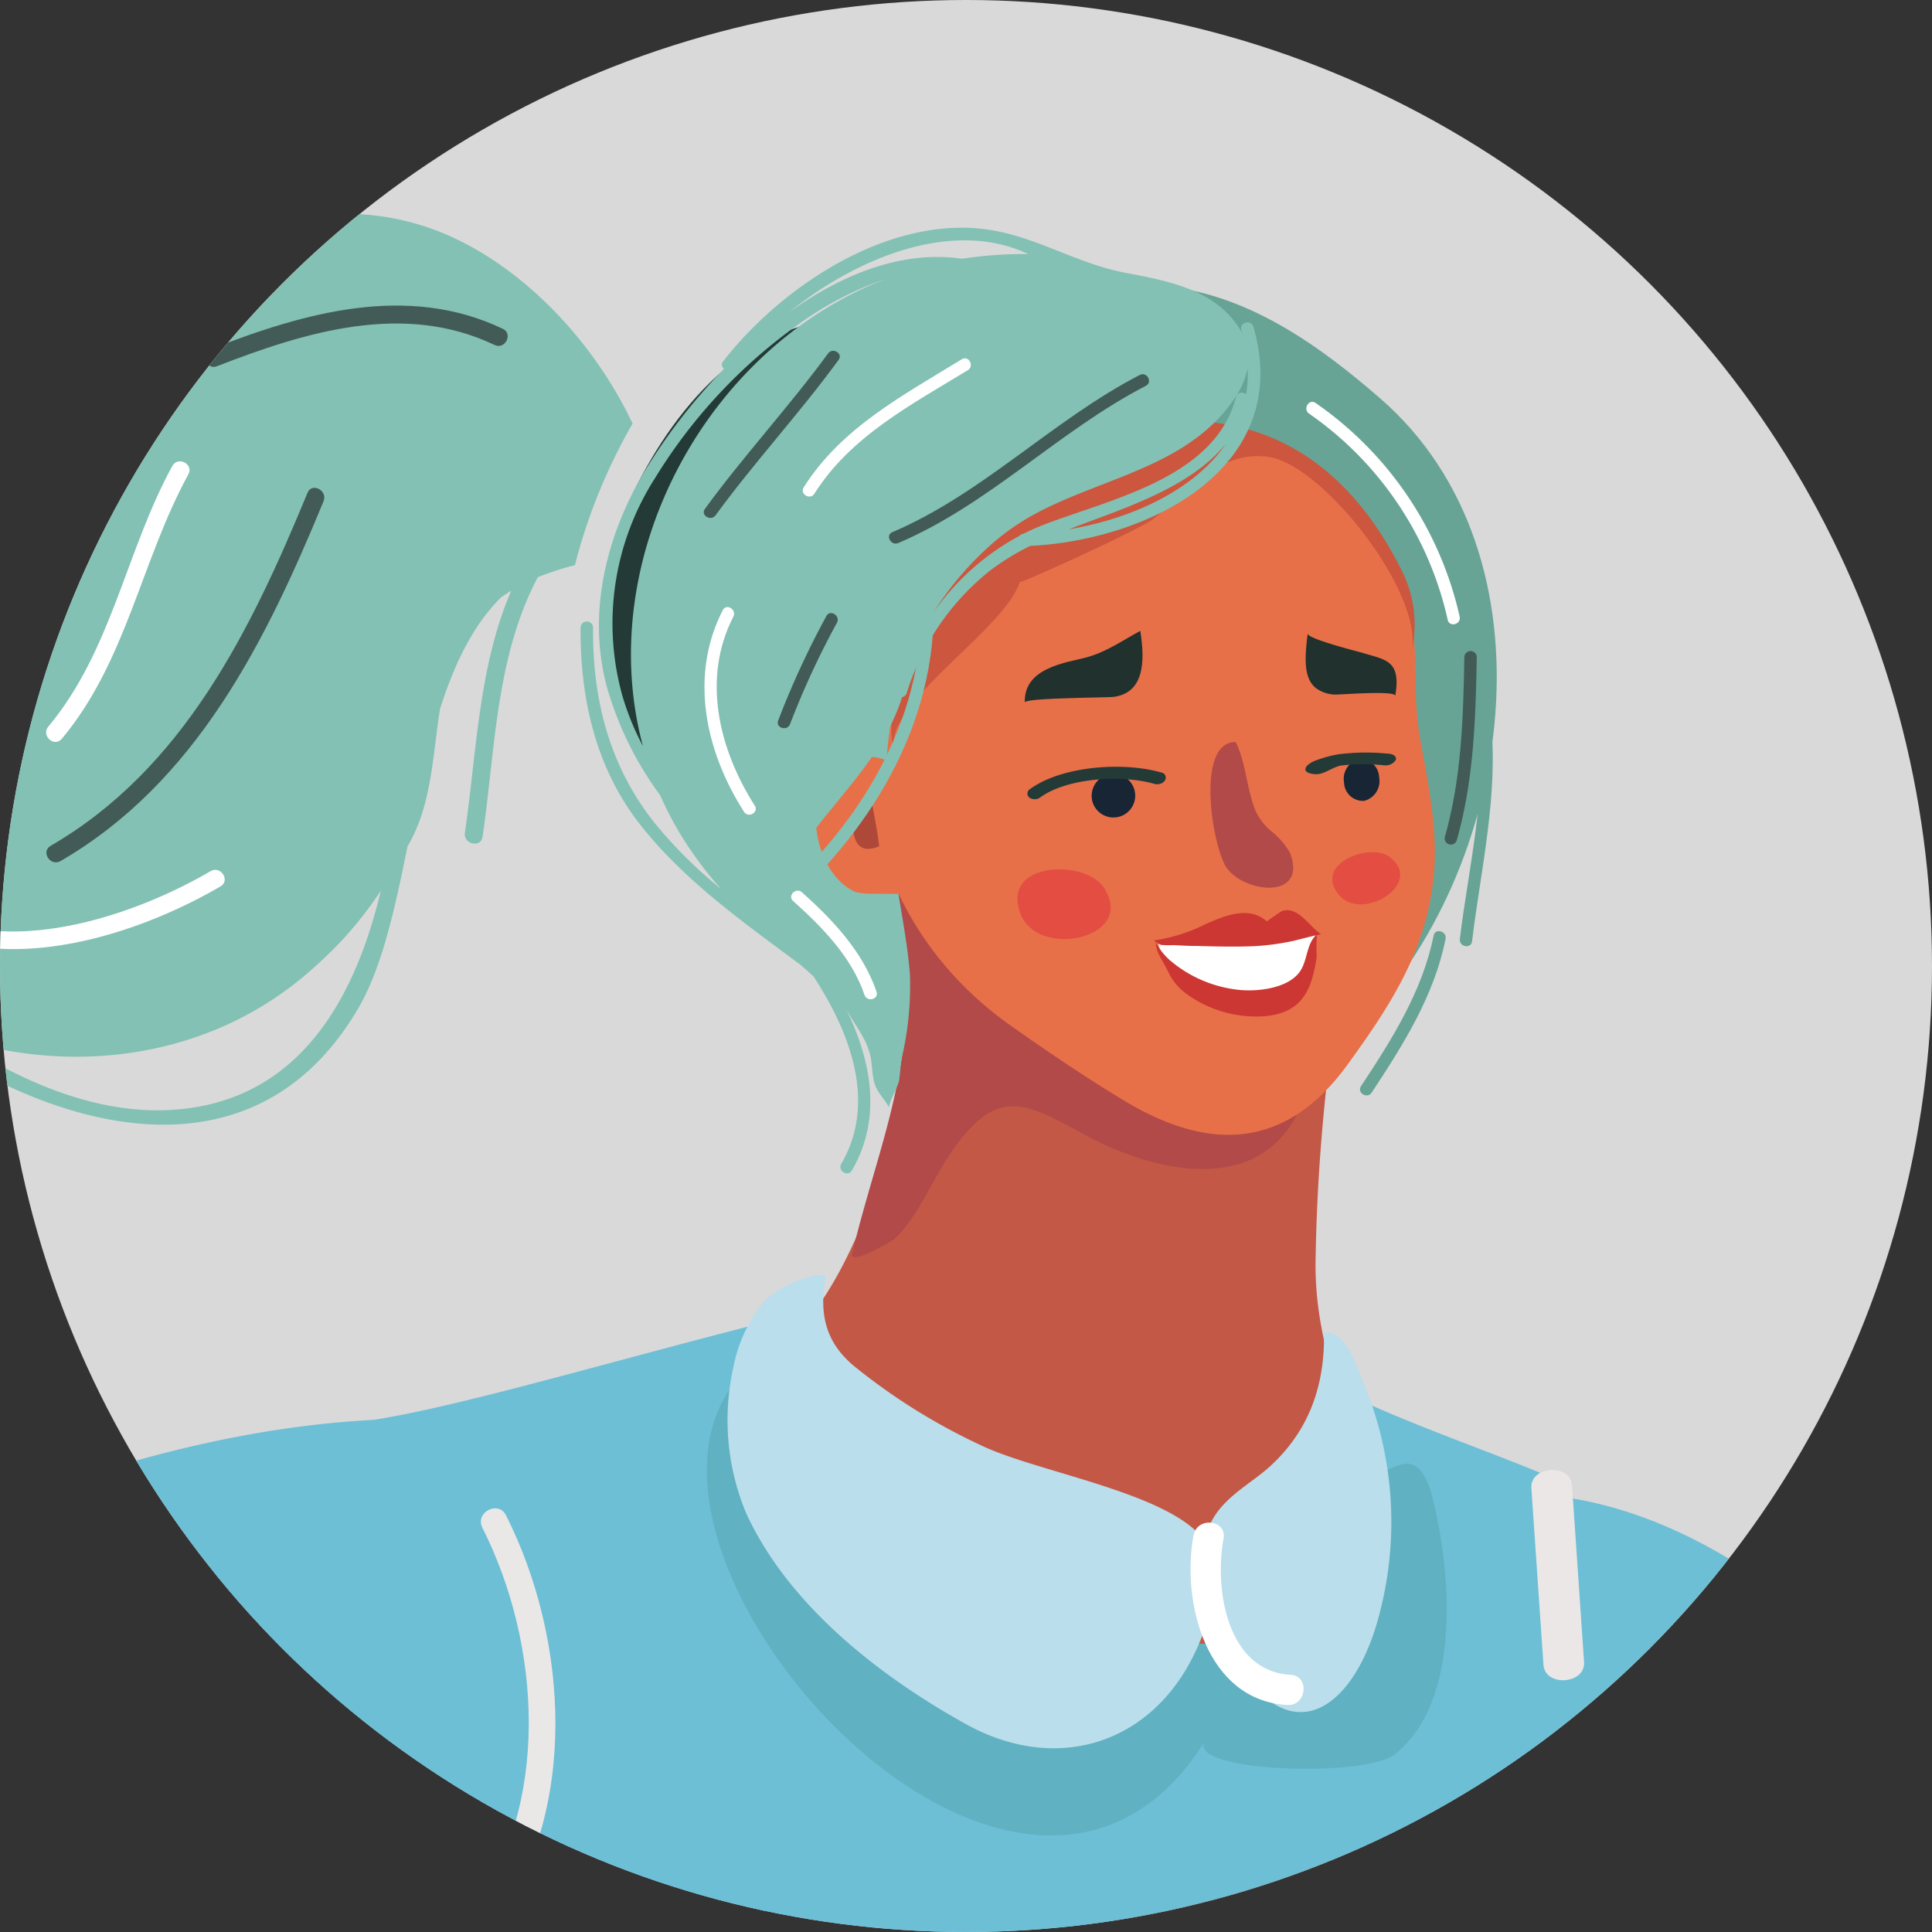
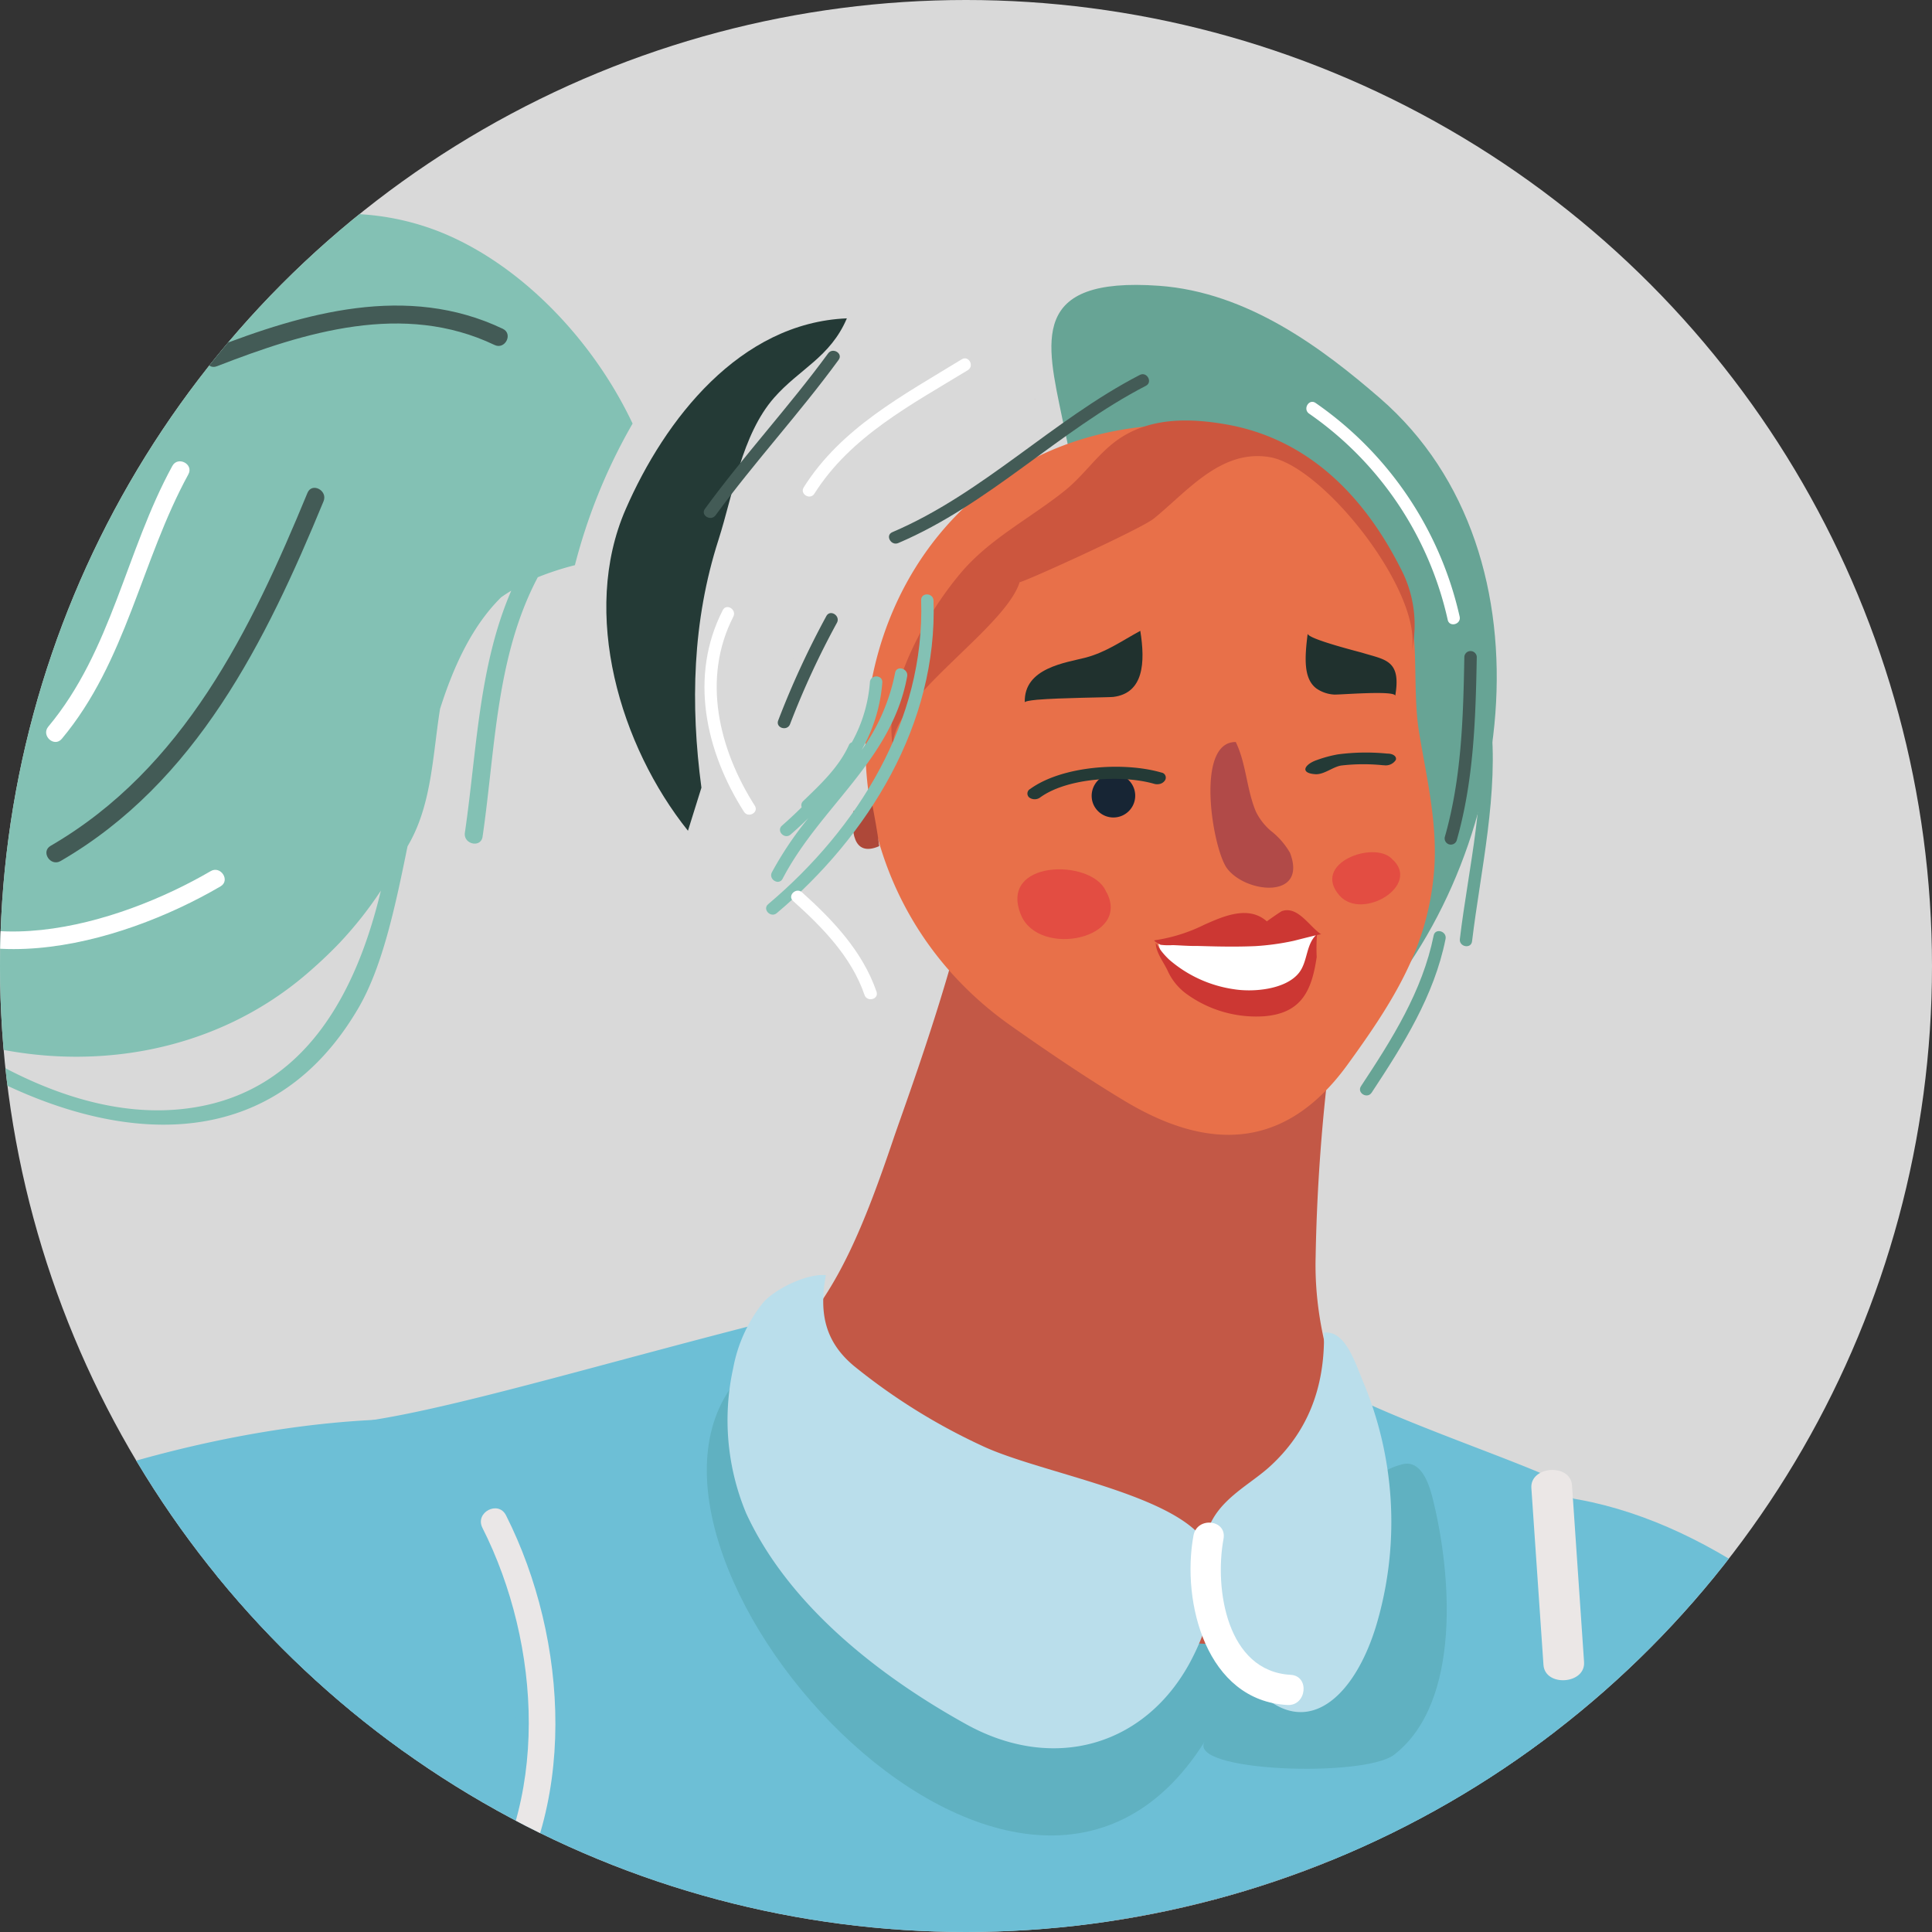
<svg xmlns="http://www.w3.org/2000/svg" width="228" height="228" viewBox="0 0 228 228">
  <rect x="0" y="0" width="228" height="228" fill="#333333" stroke="none" />
  <defs>
    <clipPath id="clip-path">
      <circle id="Ellipse_65" data-name="Ellipse 65" cx="114" cy="114" r="114" transform="translate(139 1568)" fill="#a77" />
    </clipPath>
    <clipPath id="clip-person-left-6">
      <rect width="228" height="228" />
    </clipPath>
  </defs>
  <g id="person-left-6" clip-path="url(#clip-person-left-6)">
    <circle id="Ellipse_45" data-name="Ellipse 45" cx="114" cy="114" r="114" fill="#d9d9d9" />
    <g id="Mask_Group_44" data-name="Mask Group 44" transform="translate(-139 -1568)" clip-path="url(#clip-path)">
      <g id="Group_4809" data-name="Group 4809" transform="translate(-944.768 752.011)">
        <path id="Path_13991" data-name="Path 13991" d="M1035.8,865.153c-5.34,12.249-.641,27.947,7.357,37.927l1.588-5.084c-1.307-9.781-1.073-19.65,2.013-29.247,1.742-5.425,2.733-12.385,6.552-16.756,3.011-3.434,6.634-4.772,8.6-9.383C1049.287,843.139,1040.431,854.514,1035.8,865.153Z" transform="translate(121.799 10.948)" fill="#243a36" />
        <g id="Group_4772" data-name="Group 4772" transform="translate(1226.452 992.327)">
          <g id="Group_4771" data-name="Group 4771">
            <path id="Path_13992" data-name="Path 13992" d="M1144.945,923.224c-15.954-30.529-61.338-55.79-81.5-16.655-13.808,26.8-6.233,73.385,6.189,99.979,16.538,35.408,43.857,100.111,88.02,104.056,60.158,5.378,20.395-111.28-2.452-165.057C1150.938,935.523,1147.274,927.683,1144.945,923.224Z" transform="translate(-1056.063 -886.578)" fill="#6dbfd6" />
          </g>
        </g>
        <g id="Group_4773" data-name="Group 4773" transform="translate(1153.484 908.006)">
          <path id="Path_13993" data-name="Path 13993" d="M1118.489,916.153a219.745,219.745,0,0,1,4.387-39.981c-7.575,2.935-16.525,1.136-23.891-1.767-8.793-3.459-13.966-10.153-21.837-14.543,5.99,3.342-6.792,37.336-8.5,42.43-6.852,20.268-12.356,30.131-35.7,33.754,1.237,20.8,16.983,37.854,34.66,48.894,16.708,10.444,40.884,15.443,55.85-.565,13.221-14.111,9.317-25.675,3.781-38.091C1123.156,937.15,1118.186,927.568,1118.489,916.153Z" transform="translate(-1032.943 -859.861)" fill="#c35846" />
        </g>
        <g id="Group_4774" data-name="Group 4774" transform="translate(1184.314 920.643)">
-           <path id="Path_13994" data-name="Path 13994" d="M1071.736,884.133c-5.122-2.174-9.455-5.75-13.486-9.525-1.85-1.742-4.393-3.592-5.782-5.725-1.193-1.844-2.146-4.154-4.406-5.018.145,4.176,1.477,8.3,1.284,12.448a72.043,72.043,0,0,1-1.616,12.264c-1.4,6.3-3.541,12.3-5.009,18.646a.42.42,0,0,0,.01.23c.363.7,4.608-1.714,4.952-2.017,2.619-2.294,4.611-7.139,6.691-10.185,5.495-8.023,8.818-5.927,15.97-2.045,7.5,4.068,20.12,7.429,25.05-2.834C1093.921,893.441,1074.691,885.4,1071.736,884.133Z" transform="translate(-1042.711 -863.865)" fill="#b14a48" />
-         </g>
+           </g>
        <path id="Path_13995" data-name="Path 13995" d="M1097.947,854.734c-6.82-5.911-15.623-12.52-26.091-13.271-15.307-1.092-13.29,6.565-11.409,15.632,1.338,6.417,3.487,14.4-.991,20.42-2.639,3.551-7.543,4.987-10.551,8.14-7.773,8.165,1.96,12.211,6.7,17.639,10.342,11.848,17.693,47.436,39.41,25.927C1113.838,910.6,1119.336,873.269,1097.947,854.734Z" transform="translate(148.679 8.251)" fill="#67a495" />
        <g id="Group_4775" data-name="Group 4775" transform="translate(1185.905 866.109)">
          <path id="Path_13996" data-name="Path 13996" d="M1106.888,866.131c-2.834-7.827-8.014-14.78-16-17.784a29.324,29.324,0,0,0-10.393-1.761c-38.782.1-50.356,49.623-20.12,70.93,4.254,3,8.853,6.123,13.328,8.815,9.954,6.025,19.028,5.889,26.344-4.147,5.7-7.827,9.415-13.963,10.232-22.474.552-5.691-.8-11.22-1.727-16.784C1107.667,877.525,1108.728,871.229,1106.888,866.131Z" transform="translate(-1043.215 -846.586)" fill="#e87049" />
        </g>
        <g id="Group_4777" data-name="Group 4777" transform="translate(1204.701 890.433)">
          <g id="Group_4776" data-name="Group 4776">
            <path id="Path_13997" data-name="Path 13997" d="M1056.4,857.443c-2.342.615-7.36,1.2-7.224,5.3-.006-.123.565-.23,1.455-.316,2.723-.234,8.389-.271,8.976-.331,3.61-.439,3.8-4.068,3.2-7.8C1060.615,855.489,1058.79,856.8,1056.4,857.443Z" transform="translate(-1049.171 -854.293)" fill="#20312e" />
          </g>
        </g>
        <g id="Group_4779" data-name="Group 4779" transform="translate(1237.853 890.758)">
          <g id="Group_4778" data-name="Group 4778">
            <path id="Path_13998" data-name="Path 13998" d="M1066.385,856.672c-.521-.155-6.542-1.663-6.47-2.276-.388,3.021-.464,5.346,1.019,6.473a4.053,4.053,0,0,0,2.077.723c.53.053,7.344-.537,7.23.164C1070.98,857.517,1069.074,857.5,1066.385,856.672Z" transform="translate(-1059.675 -854.396)" fill="#20312e" />
          </g>
        </g>
        <g id="Group_4780" data-name="Group 4780" transform="translate(1226.615 903.556)">
          <path id="Path_13999" data-name="Path 13999" d="M1063.23,868.923a7.075,7.075,0,0,1-1.758-2.272c-1.1-2.632-1.136-5.672-2.37-8.2-4.87-.041-2.711,12.716-1.013,14.932,2.238,2.957,9.512,3.648,7.417-1.85A8.929,8.929,0,0,0,1063.23,868.923Z" transform="translate(-1056.114 -858.451)" fill="#b14a48" />
        </g>
        <g id="Group_4782" data-name="Group 4782" transform="translate(1217.811 908.975)">
          <g id="Group_4781" data-name="Group 4781">
-             <path id="Path_14000" data-name="Path 14000" d="M1053.565,860.234c.06.006.123.006.186.019a3.326,3.326,0,0,1-.426-.085Z" transform="translate(-1053.325 -860.168)" fill="#f0d7cc" />
-           </g>
+             </g>
        </g>
        <g id="Group_4783" data-name="Group 4783" transform="translate(1203.834 918.579)">
          <path id="Path_14001" data-name="Path 14001" d="M1059.295,865.695c-1.8-3.75-12.618-3.607-9.989,2.872,2.1,5.154,13.155,2.856,10.059-2.749C1059.553,866.269,1059.383,865.91,1059.295,865.695Z" transform="translate(-1048.896 -863.211)" fill="#e34d42" />
        </g>
        <g id="Group_4784" data-name="Group 4784" transform="translate(1240.988 916.559)">
          <path id="Path_14002" data-name="Path 14002" d="M1067.679,863.325c-2.143-2.136-9.5.562-6.148,4.365,2.673,3.014,9.68-1.209,6.214-4.3C1067.982,863.66,1067.8,863.458,1067.679,863.325Z" transform="translate(-1060.668 -862.571)" fill="#e34d42" />
        </g>
        <g id="Group_4785" data-name="Group 4785" transform="translate(1205.856 863.038)">
          <path id="Path_14003" data-name="Path 14003" d="M1049.647,845.613a.292.292,0,0,0-.111.076A1.1,1.1,0,0,1,1049.647,845.613Z" transform="translate(-1049.537 -845.613)" fill="#775d62" />
        </g>
        <g id="Group_4786" data-name="Group 4786" transform="translate(1177.338 893.64)">
          <path id="Path_14004" data-name="Path 14004" d="M1040.611,855.309c-.041.041-.066.092-.11.129C1040.57,855.356,1040.6,855.321,1040.611,855.309Z" transform="translate(-1040.501 -855.309)" fill="#775d62" />
        </g>
        <g id="Group_4787" data-name="Group 4787" transform="translate(1175.608 971.639)">
          <path id="Path_14005" data-name="Path 14005" d="M1039.953,880.023a.054.054,0,0,1,.013.038Z" transform="translate(-1039.953 -880.023)" fill="#3b8dba" />
        </g>
        <g id="Group_4788" data-name="Group 4788" transform="translate(1220.466 926.119)">
          <path id="Path_14006" data-name="Path 14006" d="M1054.412,866.824c-.079.013-.161.019-.246.038.814,3.674,7.322,7.032,13.966,6.318,2.471-.259,3.1-2.231,4.715-7.581C1072.651,866.253,1056.52,867.071,1054.412,866.824Z" transform="translate(-1054.166 -865.6)" fill="#fff" />
        </g>
        <g id="Group_4789" data-name="Group 4789" transform="translate(1219.99 923.404)">
          <path id="Path_14007" data-name="Path 14007" d="M1069.081,864.845c-.2.082-1.8,1.209-1.78,1.215-2.171-1.922-5.1-.622-7.373.388a19.537,19.537,0,0,1-5.874,1.843c-.237.025.647.511.7.531a7.461,7.461,0,0,0,1.436.038c.928.032,1.853.111,2.79.1.723,0,3.895.155,6.95.019a29.707,29.707,0,0,0,4.488-.615c.265-.057,3.213-.833,3.295-.776C1072.342,866.713,1070.972,864.2,1069.081,864.845Z" transform="translate(-1054.015 -864.74)" fill="#cc3733" />
        </g>
        <g id="Group_4790" data-name="Group 4790" transform="translate(1220.162 926.217)">
          <path id="Path_14008" data-name="Path 14008" d="M1070.977,870.2c-1.553,1.979-5.381,2.32-7.7,1.941a14.917,14.917,0,0,1-7.606-3.475,8.784,8.784,0,0,1-1.6-2c.007,1.177.953,2.295,1.414,3.323a6.891,6.891,0,0,0,2.323,2.787,14,14,0,0,0,9.08,2.556c4.431-.369,5.6-3.08,6.174-6.991a21.357,21.357,0,0,1,.041-2.7C1071.763,866.814,1072.037,868.847,1070.977,870.2Z" transform="translate(-1054.07 -865.631)" fill="#cc3733" />
        </g>
        <g id="Group_4791" data-name="Group 4791" transform="translate(1164.59 980.739)">
          <path id="Path_14009" data-name="Path 14009" d="M1036.462,883l.207-.025-.182-.067Z" transform="translate(-1036.462 -882.906)" fill="#f0b752" />
        </g>
        <g id="Group_4792" data-name="Group 4792" transform="translate(1170.606 1026.17)">
          <path id="Path_14010" data-name="Path 14010" d="M1038.769,897.3a3.993,3.993,0,0,0-.4.578A4.7,4.7,0,0,0,1038.769,897.3Z" transform="translate(-1038.368 -897.301)" fill="#ef948e" />
        </g>
        <g id="Group_4793" data-name="Group 4793" transform="translate(1169.659 1010.437)">
          <path id="Path_14011" data-name="Path 14011" d="M1038.068,893.007l.391-.691-.193.082C1038.2,892.606,1038.137,892.833,1038.068,893.007Z" transform="translate(-1038.068 -892.316)" fill="#5cafad" />
        </g>
        <g id="Group_4794" data-name="Group 4794" transform="translate(1188.96 865.609)">
          <path id="Path_14012" data-name="Path 14012" d="M1083.743,846.9c-4.292-.757-8.894-.849-12.64,1.663-2.493,1.679-4.141,4.311-6.5,6.186-4.106,3.279-8.881,5.668-12.28,9.737-4.172,4.958-9.443,14.234-7.84,20.953-1.335-5.59,13.063-14.24,14.843-19.94-.085.271,14.275-6.233,15.822-7.489,3.945-3.181,7.928-8.244,13.713-7.25,6.448,1.108,18.356,16.336,16.677,23.122a14.236,14.236,0,0,0-1.24-9.967C1100.035,855.44,1093.451,848.616,1083.743,846.9Z" transform="translate(-1044.184 -846.427)" fill="#cc563e" />
        </g>
-         <path id="Path_14013" data-name="Path 14013" d="M1110.548,851.271c.031.136.066.271.095.395-2.806-5.072-8.48-6.12-13.685-7.107-5.722-1.073-10.282-4.106-15.872-5.047-11.864-1.985-24.722,6.514-31.7,15.477a.579.579,0,0,0,.111.881,67.5,67.5,0,0,0-9.424,12.164c-4.551,7.654-6.8,16.92-4.318,25.691a40.045,40.045,0,0,0,6.205,12.476,41.056,41.056,0,0,0,2.253,4.384,44.319,44.319,0,0,0,4.914,6.656,53.22,53.22,0,0,1-7.871-7.833c-5.315-6.725-7.287-14.518-7.221-23a.736.736,0,0,0-1.471-.019c-.063,8.427,1.79,16.648,7.111,23.374,5.2,6.571,12.154,11.472,18.832,16.434.515.451,1.029.9,1.54,1.364,4.665,7.152,7.328,15.181,3.279,22.137-.473.824.782,1.584,1.259.77,3.551-6.123,2.374-12.921-.827-19.325.975,1.948,2.338,3.371,2.948,5.577.347,1.259.174,2.755.726,3.951.395.871,1.13,1.531,1.54,2.418-.158-.347,1.061-2.576,1.158-3.112.167-.944.167-1.856.344-2.8a37.278,37.278,0,0,0,.953-9.888c-.29-3.752-1.076-7.445-1.613-11.169a71.324,71.324,0,0,1-1.111-14.325,36.683,36.683,0,0,1,1.187-7.316.75.75,0,0,0,1.168-.353,29.5,29.5,0,0,1,9.91-14.506,29.107,29.107,0,0,1,4.668-2.853c14.06-.685,31.116-9.263,26.334-25.851C1111.706,850.015,1110.286,850.366,1110.548,851.271Zm-70.633,49.106a31,31,0,0,1-2.452-6.041,31.8,31.8,0,0,1,3.869-25.539,62.061,62.061,0,0,1,16.914-18.154,39.542,39.542,0,0,1,10.362-5.394C1047.253,853.446,1034.022,878.389,1039.915,900.377Zm17.273-51.195c8.092-6.511,19.344-11.04,28.206-6.855a48.535,48.535,0,0,0-7.821.555C1070.551,841.854,1063.465,844.682,1057.188,849.182Zm32.99,25.63c1.376-.53,2.768-1.041,4.2-1.572,5.062-1.913,10.914-4.273,14.376-8.562C1104.955,870.246,1097.494,873.579,1090.178,874.813ZM1111.1,858.89a.711.711,0,0,0-1.19.309c-2.465,9.61-14.935,12.05-22.9,15.152-.76.3-1.5.641-2.219,1a.667.667,0,0,0-.451.24,29.2,29.2,0,0,0-10.135,9.03,37.529,37.529,0,0,1,7.584-8.679c8.385-7.07,21.509-6.972,27.969-16.61a9.878,9.878,0,0,0,1.534-3.5A14.877,14.877,0,0,1,1111.1,858.89Z" transform="translate(119.72 3.643)" fill="#83c1b4" />
        <g id="Group_4795" data-name="Group 4795" transform="translate(1180.044 905.309)">
-           <path id="Path_14014" data-name="Path 14014" d="M1046.908,859.043c-7.707.789-6.792,13.189-.906,15.9a6.974,6.974,0,0,0,2.08.208c2.85.066,7.474-.092,7.615.555C1054.625,870.9,1054.657,858.235,1046.908,859.043Z" transform="translate(-1041.358 -859.006)" fill="#e87049" />
-         </g>
+           </g>
        <g id="Group_4797" data-name="Group 4797" transform="translate(1184.401 910.733)">
          <g id="Group_4796" data-name="Group 4796">
            <path id="Path_14015" data-name="Path 14015" d="M1042.824,861.7c-.249,2.121-.145,5.523,3.039,4.138-.2-1.695-.546-3.421-.852-5.116Z" transform="translate(-1042.739 -860.725)" fill="#ae4839" />
          </g>
        </g>
        <path id="Path_14016" data-name="Path 14016" d="M1067.617,857.521c1.152,8.55-1.212,18.043-2.171,26.18-.12.937,1.329,1.209,1.439.271.982-8.215,3.2-17.6,2.187-26.208C1068.589,857.682,1068.1,857.6,1067.617,857.521Z" transform="translate(190.605 43.1)" fill="#67a495" />
        <path id="Path_14017" data-name="Path 14017" d="M1054.318,856.224a23.291,23.291,0,0,1-3.958,9.118,19.063,19.063,0,0,0,2.449-7.976c.057-.944-1.411-.969-1.465-.025a17.3,17.3,0,0,1-2.13,7.083.559.559,0,0,0-.351.331c-1.193,2.62-3.355,4.636-5.394,6.6a.681.681,0,0,0-.177.729c-.763.764-1.546,1.483-2.316,2.162-.716.634.3,1.682,1.013,1.054.707-.609,1.411-1.262,2.092-1.935a40.994,40.994,0,0,0-4.3,6.391c-.435.846.821,1.6,1.262.764,4.444-8.525,12.9-13.978,14.7-23.885C1055.9,855.713,1054.491,855.287,1054.318,856.224Z" transform="translate(135.083 39.17)" fill="#83c1b4" />
        <path id="Path_14018" data-name="Path 14018" d="M1057.8,853.627c.464,14.215-7.471,26.931-18.05,35.859-.723.609.3,1.664,1.016,1.054,10.848-9.15,18.98-22.317,18.495-36.882C1059.228,852.715,1057.758,852.674,1057.8,853.627Z" transform="translate(134.675 33.205)" fill="#83c1b4" />
        <path id="Path_14019" data-name="Path 14019" d="M1067.21,855.731c-.132,7.186-.322,14.344-2.31,21.3a.732.732,0,0,0,1.4.413c2.023-7.079,2.241-14.363,2.376-21.685A.736.736,0,0,0,1067.21,855.731Z" transform="translate(189.37 37.748)" fill="#435b56" />
        <path id="Path_14020" data-name="Path 14020" d="M1073.7,844.785c-10.292,5.318-18.5,13.991-29.21,18.558-.868.373-.148,1.654.713,1.278,10.715-4.564,18.921-13.23,29.216-18.555C1075.251,845.634,1074.534,844.353,1073.7,844.785Z" transform="translate(144.58 15.451)" fill="#435b56" />
        <path id="Path_14021" data-name="Path 14021" d="M1045.661,854a102.626,102.626,0,0,0-5.677,12.309c-.322.884,1.082,1.3,1.407.413a97.885,97.885,0,0,1,5.533-11.958C1047.353,853.924,1046.1,853.15,1045.661,854Z" transform="translate(135.618 34.711)" fill="#435b56" />
        <path id="Path_14022" data-name="Path 14022" d="M1051.84,844.137c-4.617,6.3-9.929,12.031-14.531,18.337-.562.761.7,1.518,1.256.761,4.6-6.3,9.92-12.041,14.518-18.34C1053.645,844.131,1052.383,843.38,1051.84,844.137Z" transform="translate(129.651 13.564)" fill="#435b56" />
        <path id="Path_14023" data-name="Path 14023" d="M1059.632,844.219c-6.877,4.217-14.218,8.08-18.643,15.1-.511.8.751,1.553,1.253.757,4.283-6.786,11.453-10.51,18.109-14.578C1061.157,845,1060.444,843.717,1059.632,844.219Z" transform="translate(137.633 14.174)" fill="#fff" />
        <path id="Path_14024" data-name="Path 14024" d="M1040.6,854.538c.426-.846-.817-1.61-1.247-.767-3.99,7.786-2.036,16.67,2.5,23.784.505.8,1.79.085,1.281-.71C1038.9,870.2,1036.854,861.854,1040.6,854.538Z" transform="translate(129.709 34.226)" fill="#fff" />
        <path id="Path_14025" data-name="Path 14025" d="M1060.79,845.862c-.78-.537-1.537.716-.767,1.259a40.285,40.285,0,0,1,16.358,24.33c.189.918,1.6.556,1.411-.369A41.8,41.8,0,0,0,1060.79,845.862Z" transform="translate(178.234 17.681)" fill="#fff" />
        <path id="Path_14026" data-name="Path 14026" d="M1070.4,866.046c-1.329,6.581-4.921,12.246-8.569,17.769-.527.789.732,1.562,1.256.764,3.711-5.627,7.379-11.422,8.717-18.129C1071.992,865.532,1070.587,865.115,1070.4,866.046Z" transform="translate(182.556 60.35)" fill="#67a495" />
        <path id="Path_14027" data-name="Path 14027" d="M1041.725,864.209c-.7-.635-1.761.388-1.06,1.016,3.465,3.109,6.886,6.59,8.427,11.078.3.9,1.723.537,1.424-.363C1048.884,871.193,1045.393,867.5,1041.725,864.209Z" transform="translate(136.695 57.088)" fill="#fff" />
        <path id="Path_14028" data-name="Path 14028" d="M1178.845,928.346c-2.193-10.62,10.573-25.075-2.045-30.317-6.937-2.888-18.952-6.975-25.331-10.712-.01,3.207.354,6.246.609,9.159.638,7.095.631,13.413-6.99,19.479A29.03,29.03,0,0,1,1115.977,920c-9.367-3.693-17.917-7.846-24.788-15.515-1.632-1.831,2.878-22.639-3.926-24.466-19.082,4.81-36.453,10.03-47.007,11.794-32.823,5.492-15.4,48.9-19.154,73.669-4.055,26.836-4.924,57.135,2.361,84.024,10.327,38.141,36.955,52.227,74.875,52.845,23.56.376,48.777,14.177,66.789-9.383,15.4-20.12,13.988-52.956,17.087-77.245a278.989,278.989,0,0,0,1.682-59.063C1183.068,947.074,1180.787,937.735,1178.845,928.346Z" transform="translate(88.346 91.616)" fill="#6dbfd6" />
        <path id="Path_14029" data-name="Path 14029" d="M1053.546,859.73a2.6,2.6,0,0,0-1.77,3.235,2.573,2.573,0,1,0,1.77-3.235Z" transform="translate(160.929 47.68)" fill="#172534" />
-         <path id="Path_14030" data-name="Path 14030" d="M1062.9,859.1a2.406,2.406,0,0,0-1.774,2.774,2.231,2.231,0,0,0,2.361,2.156,2.394,2.394,0,0,0,1.777-2.781A2.219,2.219,0,0,0,1062.9,859.1Z" transform="translate(181.258 46.469)" fill="#172534" />
        <path id="Path_14031" data-name="Path 14031" d="M1049.594,862a.609.609,0,0,0-.111,1,1.089,1.089,0,0,0,1.3-.006c3.207-2.329,9.689-2.7,13.5-1.588a1.257,1.257,0,0,0,.521.016,1,1,0,0,0,.707-.448.6.6,0,0,0-.426-.912C1060.672,858.771,1053.4,859.244,1049.594,862Z" transform="translate(155.744 47.099)" fill="#243a36" />
        <path id="Path_14032" data-name="Path 14032" d="M1069.448,858.971l-.155-.006a25.382,25.382,0,0,0-5.775.092,14.668,14.668,0,0,0-2.478.666c-1.433.48-2.111,1.547-.2,1.676,1.022.063,2.048-.855,3.039-1.022a22.654,22.654,0,0,1,4.926-.038l.152.006a1.409,1.409,0,0,0,1.376-.622C1070.474,859.347,1070.079,859,1069.448,858.971Z" transform="translate(178.153 45.955)" fill="#243a36" />
        <path id="Path_14033" data-name="Path 14033" d="M1091.628,843.234a30.49,30.49,0,0,0-9.011-1.96c-13.877-5.381-29.667-5.955-39.183,4.974-7.366,8.439-8.71,21.464-11.775,33.082-2.194,4.447-4.589,8.692-7.663,11.936-7.606,4.239-16.531,5.687-25.1,2.3-1.259-.5-2.253,1.4-.969,1.906a29.361,29.361,0,0,0,9.014,2.02c-3.951.647-7.524,3.121-5.324,7.688,1.584,3.279,2.831,7.205,5.151,10.109,3.929,4.936,9.354,9.042,13.748,13.593.969,1.016,1.979,1.966,3.02,2.872a.961.961,0,0,0,.3,1.029c16.462,14.67,44.567,25.956,58.467,2.187,2.825-4.832,4.324-11.785,5.807-19.1.111-.2.224-.4.338-.6,2.544-4.709,2.654-10.336,3.5-15.619,1.657-5.226,3.869-9.882,7.218-13.18.385-.271.78-.53,1.187-.77-3.856,8.9-4.065,18.93-5.473,28.553-.2,1.36,1.884,1.85,2.089.467,1.509-10.361,1.562-21.247,6.515-30.611a33.969,33.969,0,0,1,4.38-1.423,66.448,66.448,0,0,1,6.808-16.711C1109.889,855.858,1101.172,846.926,1091.628,843.234Zm-51.656,13.344c4.542-11.681,13.729-17.223,26.189-16.57a50.108,50.108,0,0,1,9.509,1.468c-12.82,1.537-25.666,9.266-33.439,18.394A48.3,48.3,0,0,0,1036.087,870,107,107,0,0,1,1039.972,856.578Zm22.913,90.109c-9.9,1.584-20.016-2.67-28.547-8.414.631.227,1.262.445,1.913.634,13.739,3.892,28.818,1.506,39.858-7.9q2.026-1.728,3.8-3.557a45.458,45.458,0,0,0,5.056-6.353C1082.115,933.009,1076.131,944.591,1062.885,946.687Z" transform="translate(43.75)" fill="#83c1b4" />
        <path id="Path_14034" data-name="Path 14034" d="M1034.928,892.433c-4.453-2.582-8.78-5.388-12.987-8.37-6.82-7.477-12.962-15.6-19.965-22.942-.957-.994-2.383.59-1.433,1.594,4.63,4.841,8.872,10.036,13.193,15.152-6.05-4.876-12.432-10.762-15.039-18.135-.464-1.3-2.493-.653-2.036.647,2.677,7.553,8.957,13.366,14.887,18.432,2.954,2.522,6.05,4.883,9.232,7.133a106.171,106.171,0,0,0,9.56,9.314c1.057.887,2.487-.691,1.426-1.584q-1.141-.98-2.25-1.985c1.468.9,2.948,1.787,4.444,2.639C1035.162,895.024,1036.125,893.118,1034.928,892.433Z" transform="translate(42.169 46.339)" fill="#83c1b4" />
        <path id="Path_14035" data-name="Path 14035" d="M1053.629,844.874c-11.271-5.375-23.4-1.913-34.4,2.38-1.275.492-.628,2.541.656,2.039,10.421-4.049,22.036-7.638,32.773-2.509C1053.891,847.377,1054.875,845.47,1053.629,844.874Z" transform="translate(89.478 9.918)" fill="#435b56" />
        <path id="Path_14036" data-name="Path 14036" d="M1029.26,853.462c-4.829,10.03-13.167,17.74-24.172,20.133-1.348.3-.682,2.336.65,2.049,11.51-2.5,20.376-10.715,25.419-21.2C1031.756,853.2,1029.856,852.219,1029.26,853.462Z" transform="translate(58.89 33.111)" fill="#435b56" />
        <path id="Path_14037" data-name="Path 14037" d="M1043.4,849.541c-6.678,16.194-14.625,32.552-30.308,41.651-1.2.691-.025,2.484,1.165,1.8,16-9.269,24.226-25.924,31.043-42.465C1045.82,849.257,1043.926,848.263,1043.4,849.541Z" transform="translate(76.653 24.613)" fill="#435b56" />
        <path id="Path_14038" data-name="Path 14038" d="M1027.469,848.51c-5.5,10.059-7.139,21.777-14.635,30.759-.877,1.054.707,2.5,1.6,1.43,7.632-9.14,9.336-20.963,14.932-31.211C1030.025,848.283,1028.122,847.295,1027.469,848.51Z" transform="translate(76.632 22.475)" fill="#fff" />
        <path id="Path_14039" data-name="Path 14039" d="M1046.649,863.386c-10.819,6.319-29.446,12.047-38.845.4-.862-1.06-2.66.092-1.789,1.171,10.26,12.706,29.822,7.224,41.793.23C1049.007,864.491,1047.823,862.692,1046.649,863.386Z" transform="translate(61.981 55.408)" fill="#fff" />
        <g id="Group_4799" data-name="Group 4799" transform="translate(1269.797 1025.779)">
          <g id="Group_4798" data-name="Group 4798">
            <path id="Path_14040" data-name="Path 14040" d="M1074.131,898.991c-.59-2.736-4.864-2.231-4.28.537,3.667,17.365,15.235,31.615,18.943,48.926,2.96,13.763-2.841,25.785-9.02,37.639-1.294,2.506,2.673,4.214,3.961,1.736,6.29-12.088,11.917-24.254,9.648-38.274C1090.436,931.439,1077.9,916.842,1074.131,898.991Z" transform="translate(-1069.797 -897.177)" fill="#ebe7e6" />
          </g>
        </g>
        <g id="Group_4801" data-name="Group 4801" transform="translate(977.036 983.44)">
          <g id="Group_4800" data-name="Group 4800">
-             <path id="Path_14041" data-name="Path 14041" d="M1155.21,887.676c-23.854-9.888-63.583.555-85.833,13.6a418.491,418.491,0,0,0-53.231,36.771c-12.242,10-34.587,24.8-38.223,40.511-4.864,20.934,10.907,46.631,31.343,53.83,14.894,5.255,21.55-2.828,33.94-9.781,14.142-7.941,61.572-19.849,76.292-26.666,29.254-13.543,38.577-11.264,51.343-44.321C1179.648,928.853,1181.756,898.678,1155.21,887.676Z" transform="translate(-977.036 -883.762)" fill="#6dbfd6" />
+             <path id="Path_14041" data-name="Path 14041" d="M1155.21,887.676c-23.854-9.888-63.583.555-85.833,13.6a418.491,418.491,0,0,0-53.231,36.771C1179.648,928.853,1181.756,898.678,1155.21,887.676Z" transform="translate(-977.036 -883.762)" fill="#6dbfd6" />
          </g>
        </g>
        <path id="Path_14042" data-name="Path 14042" d="M1062.316,886.626c-27.812,6.378-46.865,30.772-70.261,45.29-2.149,1.329-.063,4.639,2.089,3.308,23.065-14.307,41.954-38.574,69.342-44.864C1065.949,889.807,1064.768,886.071,1062.316,886.626Z" transform="translate(30.435 105.733)" fill="#eae7e7" />
        <path id="Path_14043" data-name="Path 14043" d="M1030.021,889.405c6.915,13.685,8.124,32.726-1.344,45.53-1.209,1.632,1.455,3.323,2.661,1.695,10.115-13.691,8.853-34.057,1.468-48.7C1031.886,886.12,1029.105,887.594,1030.021,889.405Z" transform="translate(110.678 106.886)" fill="#eae7e7" />
        <g id="Group_4803" data-name="Group 4803" transform="translate(1184.666 987.773)">
          <g id="Group_4802" data-name="Group 4802">
            <path id="Path_14044" data-name="Path 14044" d="M1042.823,885.135l.016.035Z" transform="translate(-1042.823 -885.135)" fill="#3b8dba" />
          </g>
        </g>
        <g id="Group_4804" data-name="Group 4804" transform="translate(1194.901 988.982)">
          <path id="Path_14045" data-name="Path 14045" d="M1046.066,885.518l0,.054Z" transform="translate(-1046.066 -885.518)" fill="#3b8dba" />
        </g>
        <g id="Group_4805" data-name="Group 4805" transform="translate(1167.18 977.983)">
          <path id="Path_14046" data-name="Path 14046" d="M1119.349,892.846c-8.316,2.153-6.937,13.827-12.148,18.375-6.359,5.58-20.562,1.647-27.31-.732-16.389-5.795-23.708-22.02-38.3-28.455-19.5,20.076,32.249,78.934,54.465,43.5-2.247,3.595,18.782,4.321,22.342,1.584,8.029-6.217,6.763-21.587,4.494-30.45C1122.208,893.979,1121.069,892.388,1119.349,892.846Z" transform="translate(-1037.283 -882.033)" fill="#60b1c1" />
        </g>
        <g id="Group_4806" data-name="Group 4806" transform="translate(1225.932 973.248)">
          <path id="Path_14047" data-name="Path 14047" d="M1071.2,880.739a2.276,2.276,0,0,0-1.221-.193c.129,6.792-2.137,11.854-6.252,15.67-3.049,2.872-8.506,4.889-7.758,11.213.473,4.135,2.067,9.879,4.314,13.092,6.59,9.408,13.334,3.718,16.061-6.1a42.783,42.783,0,0,0-1.742-28.076C1073.742,884.245,1072.843,881.521,1071.2,880.739Z" transform="translate(-1055.898 -880.533)" fill="#badeeb" />
        </g>
        <g id="Group_4807" data-name="Group 4807" transform="translate(1169.645 966.456)">
          <path id="Path_14048" data-name="Path 14048" d="M1067.982,898.489a71.748,71.748,0,0,1-15-9.358c-3.4-2.828-4.173-6.208-3.33-10.73-2.162-.23-5.952,1.572-7.411,3.241a17.426,17.426,0,0,0-3.525,7.717,28.546,28.546,0,0,0,1.524,17.131c4.933,10.721,15.458,19.072,25.908,24.873,10.282,5.731,21.124,2.67,26.5-7.31,2.064-3.86,4.3-10.333,1.814-14.136C1090.665,904.129,1074.745,901.737,1067.982,898.489Z" transform="translate(-1038.064 -878.381)" fill="#badeeb" />
        </g>
        <g id="Group_4808" data-name="Group 4808" transform="translate(1224.264 995.679)">
          <path id="Path_14049" data-name="Path 14049" d="M1067.178,905.6c-7.5-.42-9.01-10.1-7.915-16.045.423-2.282-3.127-2.67-3.544-.395-1.458,7.916,1.543,19.486,11.075,20C1069.075,909.3,1069.473,905.721,1067.178,905.6Z" transform="translate(-1055.369 -887.64)" fill="#fff" />
        </g>
        <path id="Path_14050" data-name="Path 14050" d="M1068.118,887.817l1.427,20.852c.177,2.632,4.968,2.307,4.791-.331l-1.423-20.855C1072.726,884.856,1067.938,885.184,1068.118,887.817Z" transform="translate(196.371 103.791)" fill="#ebe7e6" />
      </g>
    </g>
  </g>
</svg>